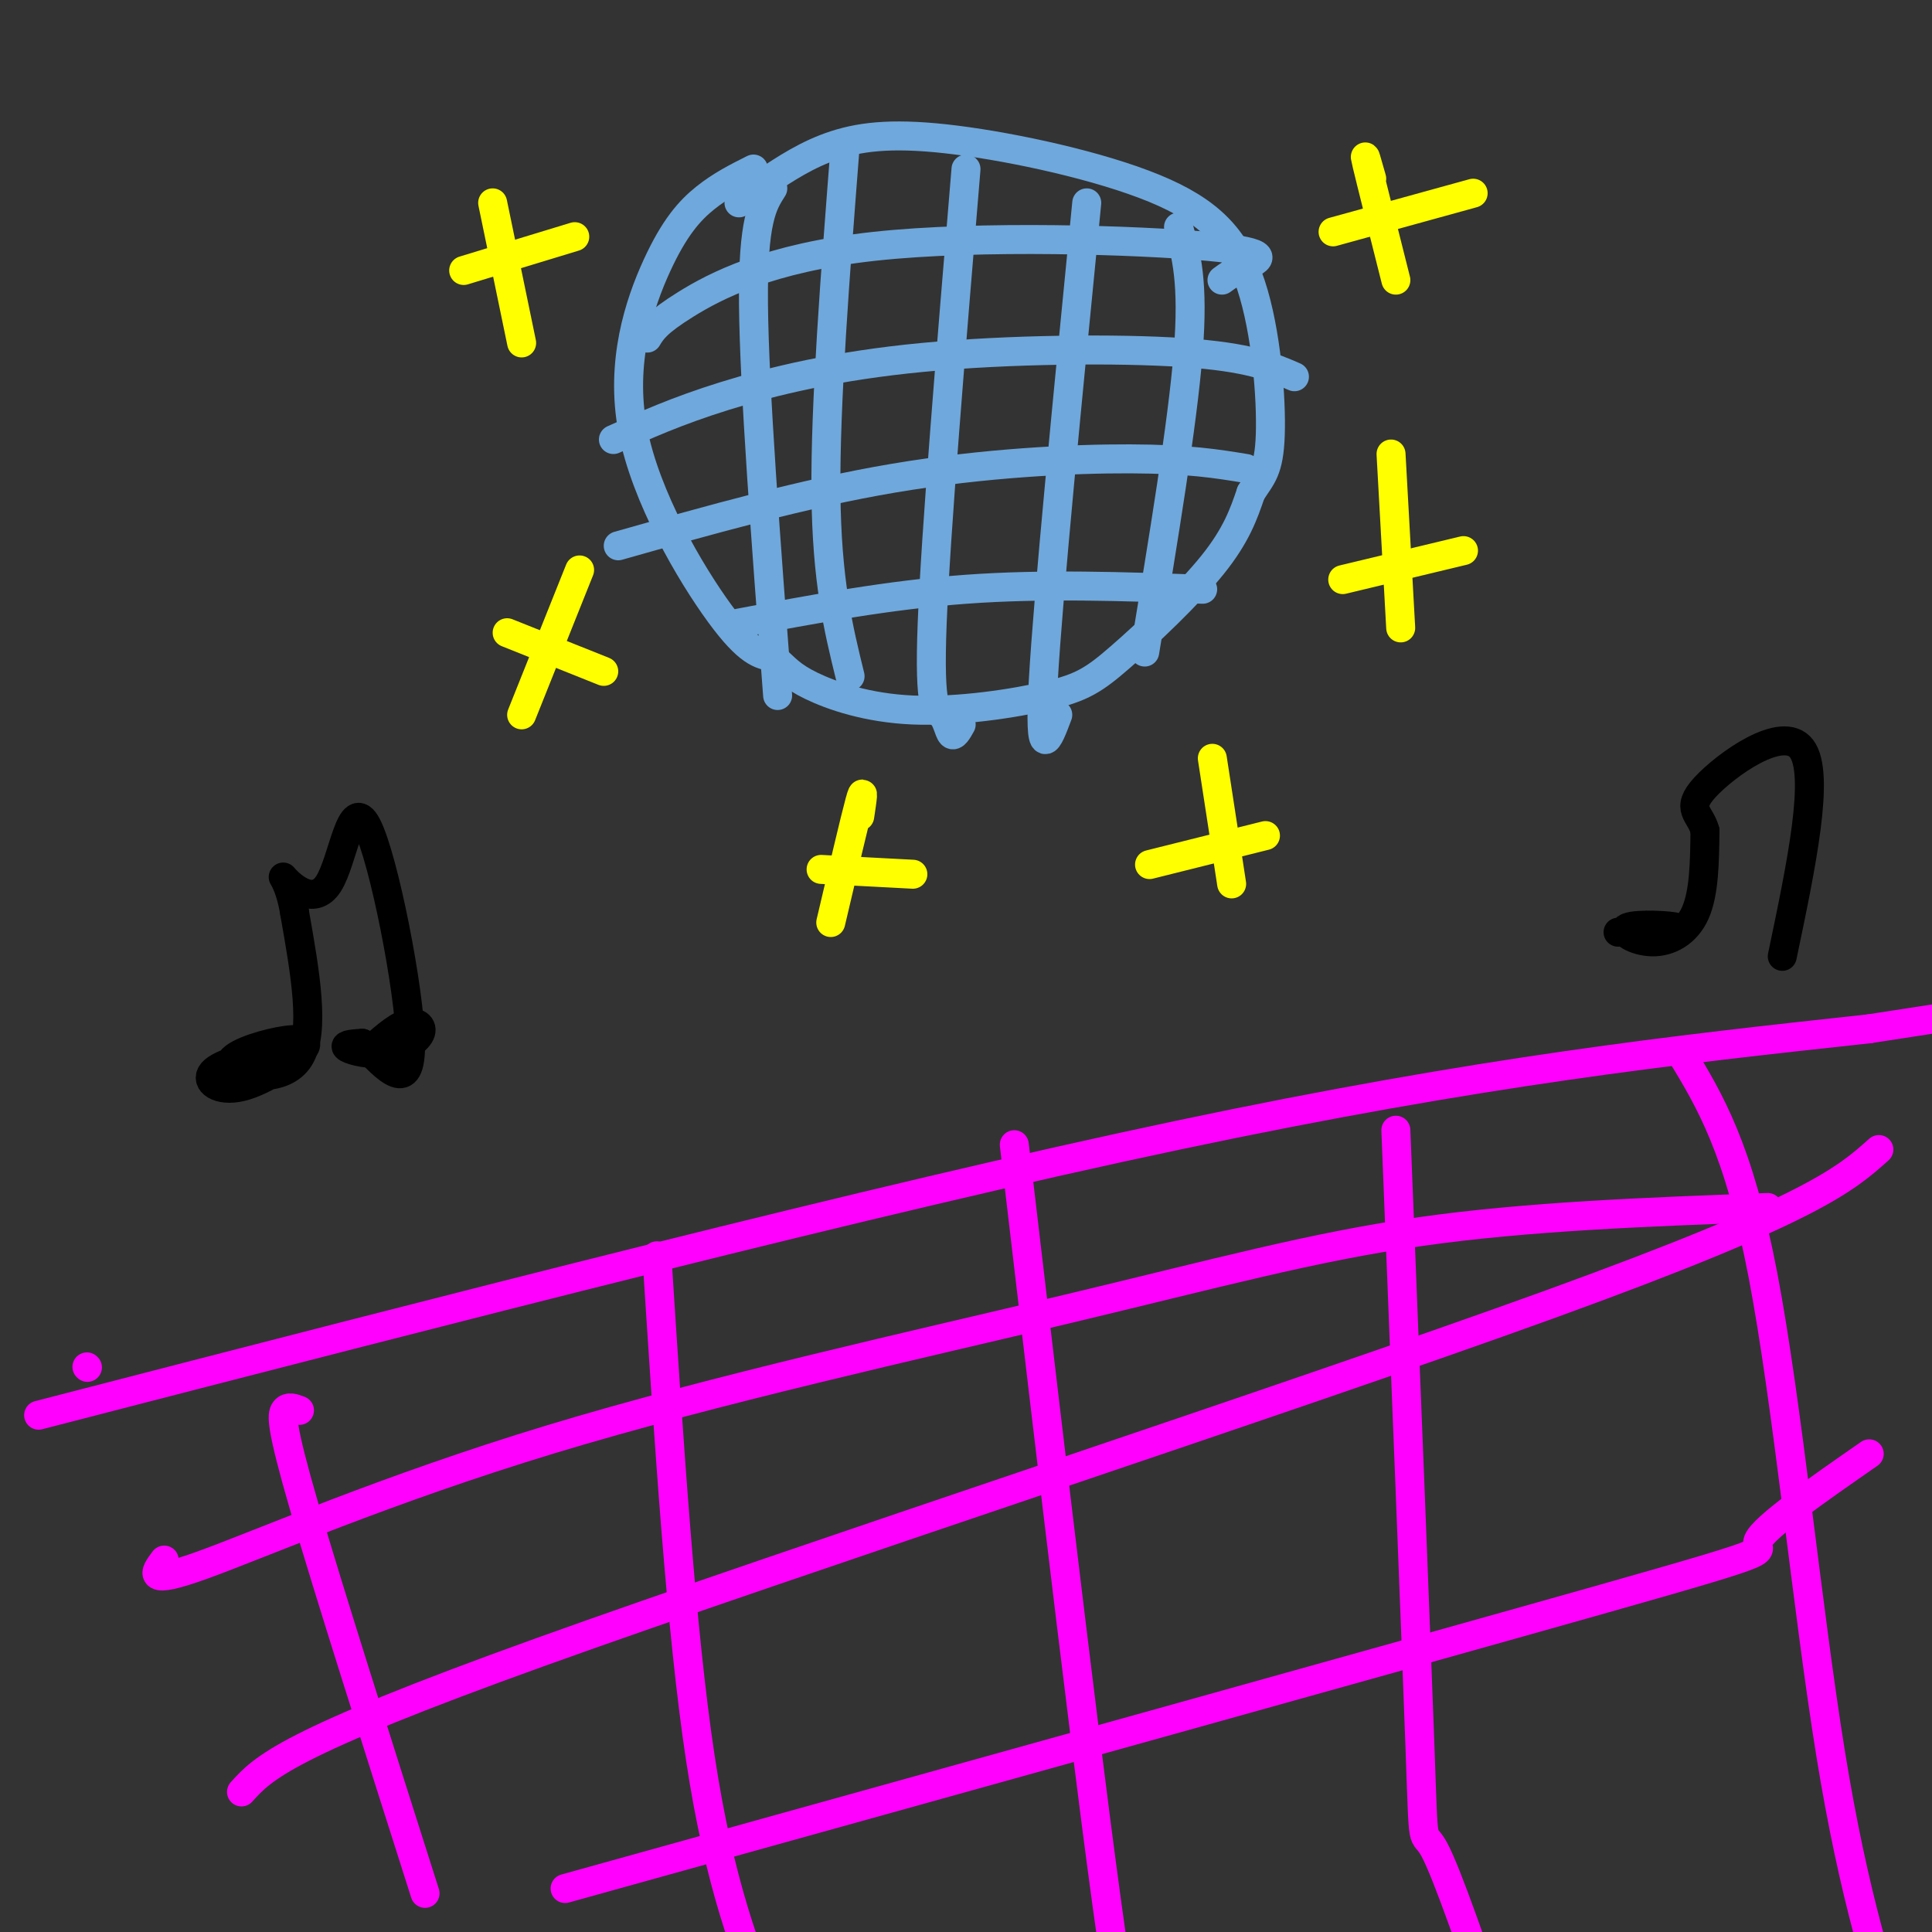
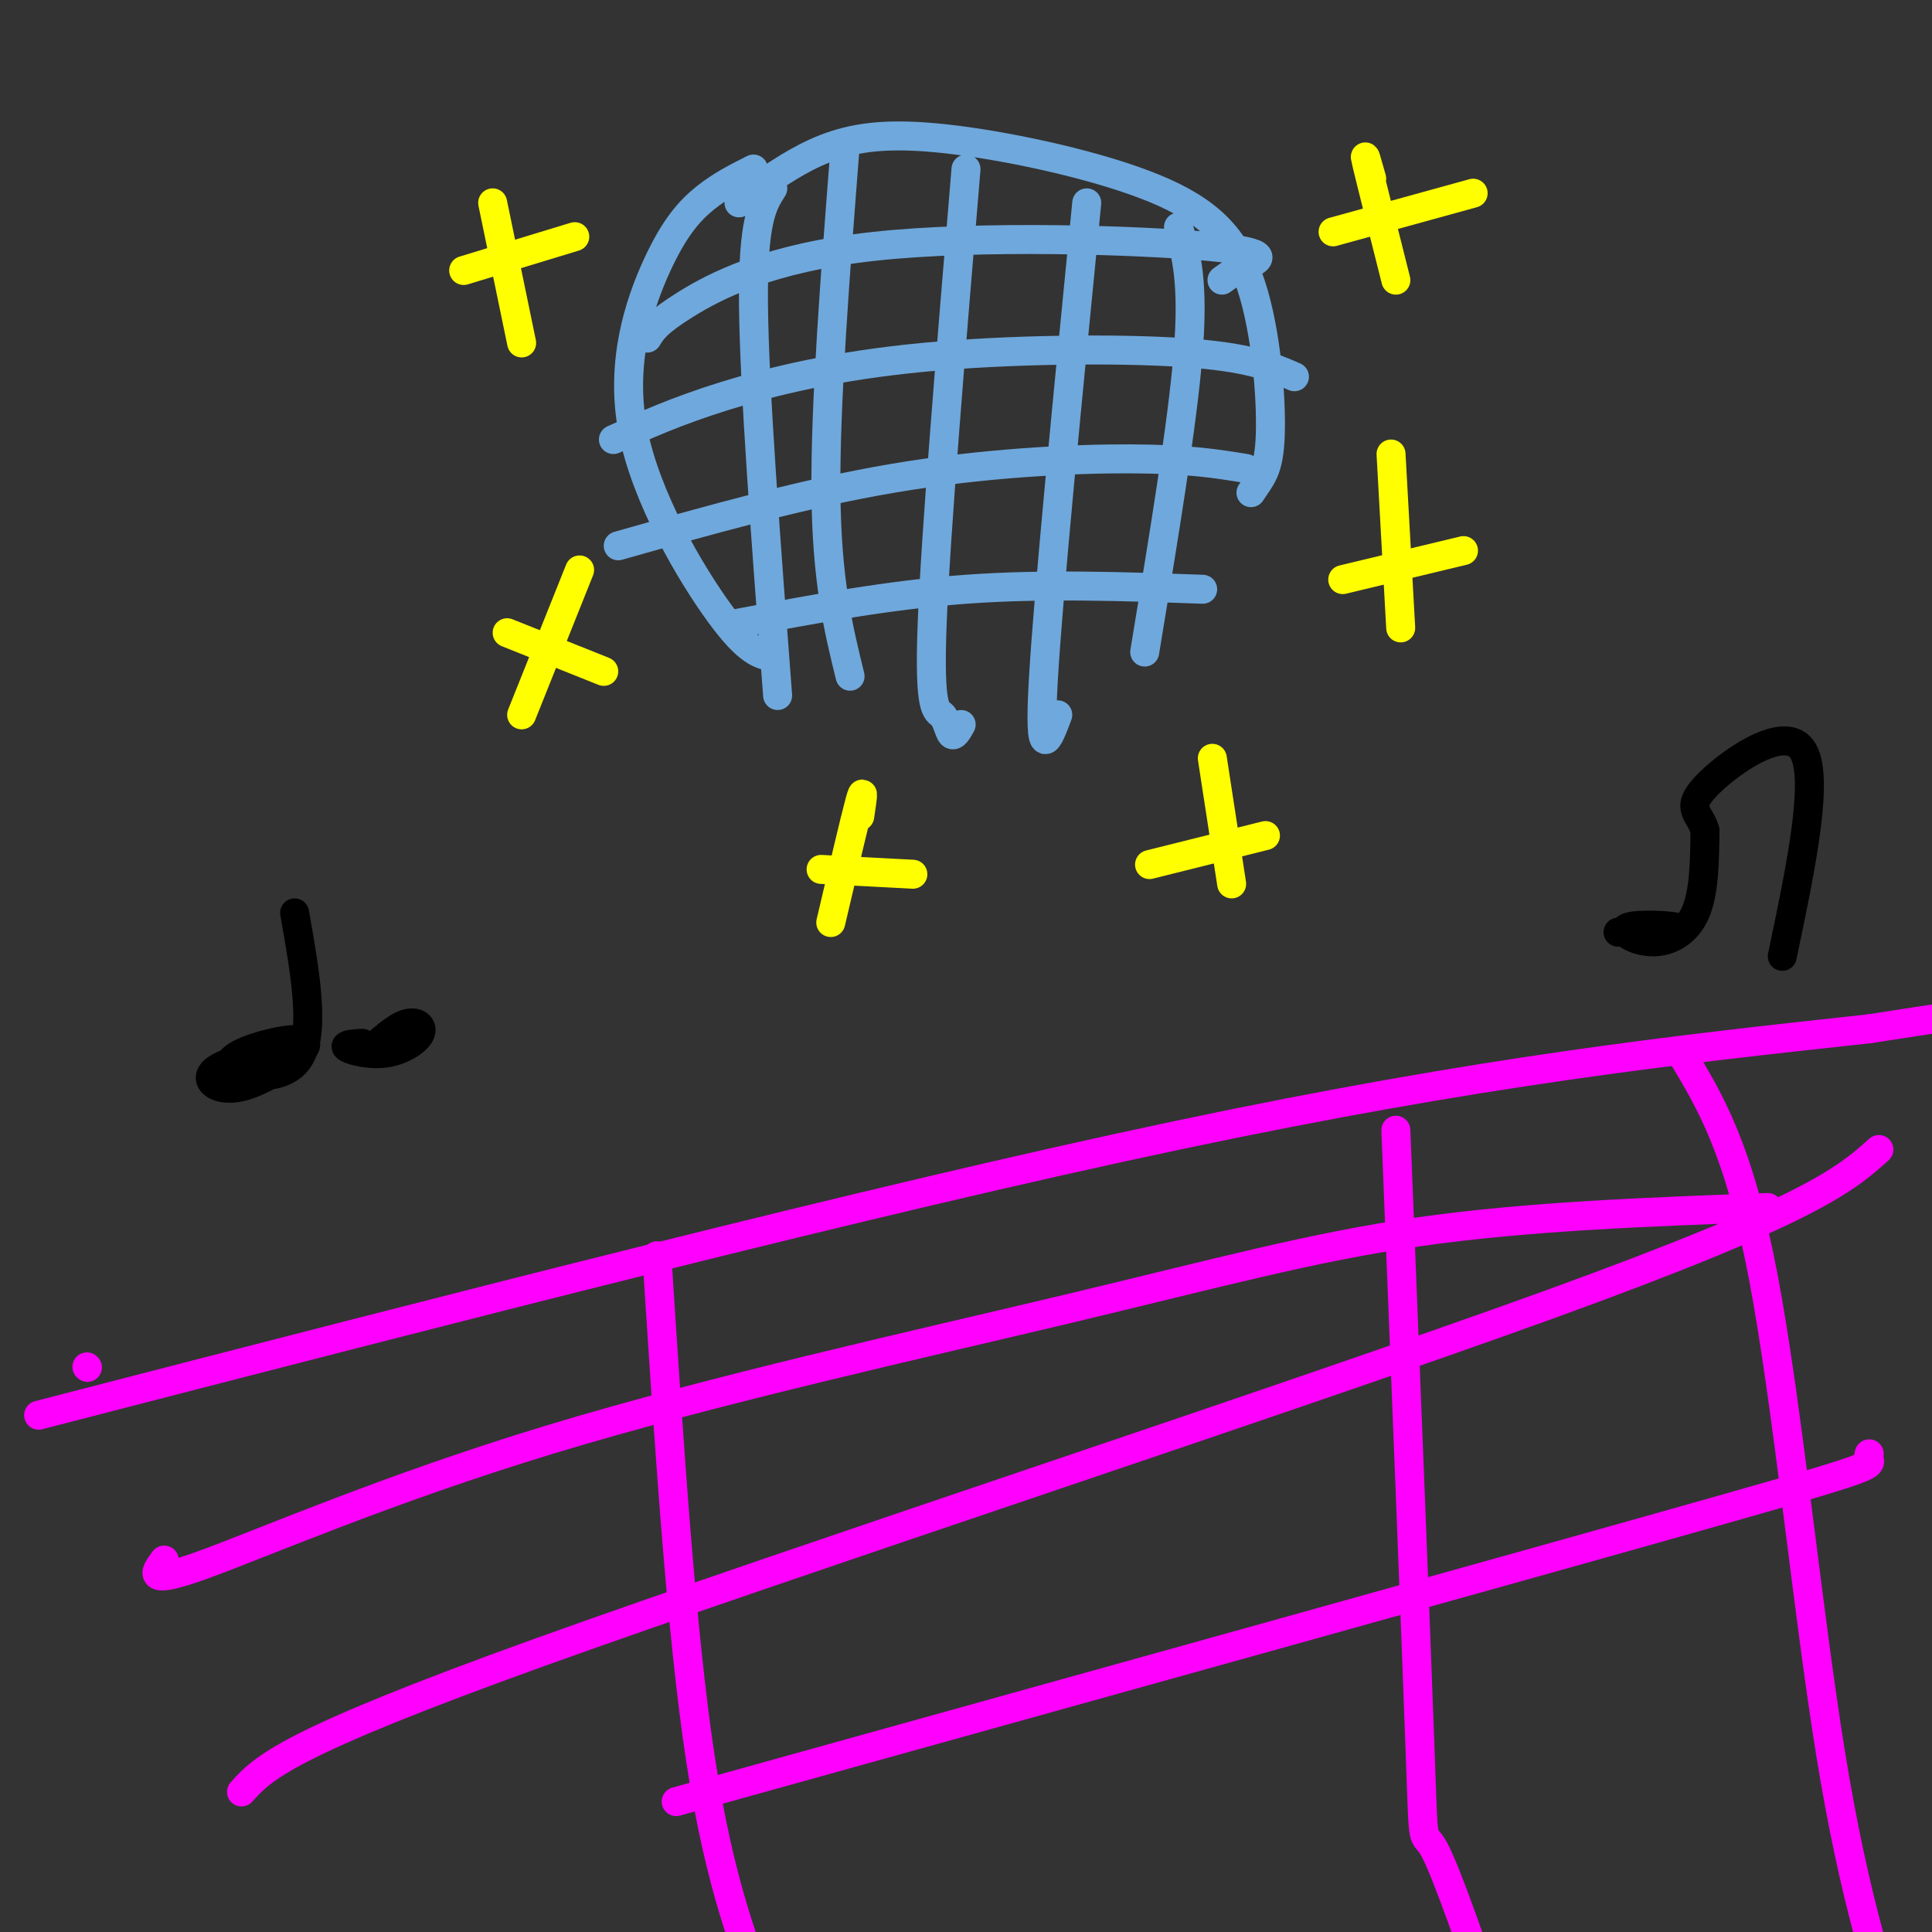
<svg xmlns="http://www.w3.org/2000/svg" viewBox="0 0 400 400" version="1.1">
  <rect x="0" y="0" width="400" height="400" fill="#333333" stroke="none" />
  <g fill="none" stroke="rgb(111,168,220)" stroke-width="6" stroke-linecap="round" stroke-linejoin="round">
    <path d="M156,35c-3.372,1.692 -6.743,3.384 -10,6c-3.257,2.616 -6.399,6.155 -10,14c-3.601,7.845 -7.662,19.997 -5,34c2.662,14.003 12.046,29.858 18,38c5.954,8.142 8.477,8.571 11,9" />
-     <path d="M160,136c2.649,2.416 3.772,3.954 8,6c4.228,2.046 11.561,4.598 21,5c9.439,0.402 20.984,-1.346 28,-3c7.016,-1.654 9.504,-3.215 15,-8c5.496,-4.785 13.999,-12.796 19,-19c5.001,-6.204 6.501,-10.602 8,-15" />
    <path d="M259,102c2.214,-3.439 3.750,-4.538 4,-12c0.250,-7.462 -0.787,-21.287 -4,-31c-3.213,-9.713 -8.604,-15.315 -20,-20c-11.396,-4.685 -28.799,-8.454 -41,-10c-12.201,-1.546 -19.200,-0.870 -25,1c-5.800,1.870 -10.400,4.935 -15,8" />
    <path d="M158,38c-3.333,2.000 -4.167,3.000 -5,4" />
    <path d="M175,30c-2.083,26.833 -4.167,53.667 -4,72c0.167,18.333 2.583,28.167 5,38" />
    <path d="M200,35c-3.137,37.708 -6.274,75.417 -7,94c-0.726,18.583 0.958,18.042 2,19c1.042,0.958 1.440,3.417 2,4c0.560,0.583 1.280,-0.708 2,-2" />
    <path d="M225,42c-4.000,40.667 -8.000,81.333 -9,99c-1.000,17.667 1.000,12.333 3,7" />
    <path d="M244,47c1.583,5.667 3.167,11.333 2,26c-1.167,14.667 -5.083,38.333 -9,62" />
    <path d="M160,39c-2.083,3.250 -4.167,6.500 -4,24c0.167,17.500 2.583,49.250 5,81" />
    <path d="M134,70c0.984,-1.627 1.968,-3.254 8,-7c6.032,-3.746 17.112,-9.612 39,-12c21.888,-2.388 54.585,-1.297 69,0c14.415,1.297 10.547,2.799 8,4c-2.547,1.201 -3.774,2.100 -5,3" />
    <path d="M127,91c6.554,-2.958 13.107,-5.917 23,-9c9.893,-3.083 23.125,-6.292 41,-8c17.875,-1.708 40.393,-1.917 54,-1c13.607,0.917 18.304,2.958 23,5" />
    <path d="M128,113c19.156,-5.422 38.311,-10.844 57,-14c18.689,-3.156 36.911,-4.044 49,-4c12.089,0.044 18.044,1.022 24,2" />
    <path d="M153,129c15.500,-2.917 31.000,-5.833 47,-7c16.000,-1.167 32.500,-0.583 49,0" />
  </g>
  <g fill="none" stroke="rgb(255,255,0)" stroke-width="6" stroke-linecap="round" stroke-linejoin="round">
    <path d="M102,42c0.000,0.000 6.000,29.000 6,29" />
    <path d="M96,56c0.000,0.000 23.000,-7.000 23,-7" />
    <path d="M120,118c0.000,0.000 -12.000,30.000 -12,30" />
    <path d="M105,131c0.000,0.000 20.000,8.000 20,8" />
    <path d="M178,169c0.500,-3.333 1.000,-6.667 0,-3c-1.000,3.667 -3.500,14.333 -6,25" />
    <path d="M170,180c0.000,0.000 19.000,1.000 19,1" />
    <path d="M251,157c0.000,0.000 4.000,26.000 4,26" />
    <path d="M238,179c0.000,0.000 24.000,-6.000 24,-6" />
    <path d="M288,94c0.000,0.000 2.000,36.000 2,36" />
    <path d="M278,120c0.000,0.000 25.000,-6.000 25,-6" />
    <path d="M284,37c-0.917,-3.250 -1.833,-6.500 -1,-3c0.833,3.500 3.417,13.750 6,24" />
    <path d="M276,48c0.000,0.000 29.000,-8.000 29,-8" />
  </g>
  <g fill="none" stroke="rgb(255,0,255)" stroke-width="6" stroke-linecap="round" stroke-linejoin="round">
    <path d="M18,283c0.000,0.000 0.100,0.100 0.1,0.1" />
    <path d="M8,293c86.417,-22.333 172.833,-44.667 236,-58c63.167,-13.333 103.083,-17.667 143,-22" />
    <path d="M387,213c23.833,-3.667 11.917,-1.833 0,0" />
    <path d="M389,238c-6.867,6.156 -13.733,12.311 -68,32c-54.267,19.689 -155.933,52.911 -209,72c-53.067,19.089 -57.533,24.044 -62,29" />
-     <path d="M387,301c-10.933,7.600 -21.867,15.200 -23,18c-1.133,2.800 7.533,0.800 -32,12c-39.533,11.200 -127.267,35.600 -215,60" />
+     <path d="M387,301c-1.133,2.800 7.533,0.800 -32,12c-39.533,11.200 -127.267,35.600 -215,60" />
    <path d="M34,323c-1.997,2.668 -3.994,5.337 8,1c11.994,-4.337 37.978,-15.678 72,-26c34.022,-10.322 76.083,-19.625 107,-27c30.917,-7.375 50.691,-12.821 73,-16c22.309,-3.179 47.155,-4.089 72,-5" />
-     <path d="M62,292c-1.156,-0.444 -2.311,-0.889 -3,0c-0.689,0.889 -0.911,3.111 4,20c4.911,16.889 14.956,48.444 25,80" />
    <path d="M136,260c2.500,38.833 5.000,77.667 9,104c4.000,26.333 9.500,40.167 15,54" />
-     <path d="M210,237c8.167,69.417 16.333,138.833 21,170c4.667,31.167 5.833,24.083 7,17" />
    <path d="M289,234c2.089,52.556 4.178,105.111 5,128c0.822,22.889 0.378,16.111 3,21c2.622,4.889 8.311,21.444 14,38" />
    <path d="M348,218c5.978,9.844 11.956,19.689 17,46c5.044,26.311 9.156,69.089 14,99c4.844,29.911 10.422,46.956 16,64" />
  </g>
  <g fill="none" stroke="rgb(0,0,0)" stroke-width="6" stroke-linecap="round" stroke-linejoin="round">
    <path d="M58,217c-6.171,1.547 -12.341,3.095 -14,5c-1.659,1.905 1.195,4.168 6,3c4.805,-1.168 11.561,-5.766 13,-8c1.439,-2.234 -2.439,-2.104 -7,-1c-4.561,1.104 -9.805,3.182 -8,5c1.805,1.818 10.659,3.377 14,-2c3.341,-5.377 1.171,-17.688 -1,-30" />
-     <path d="M61,189c-1.071,-6.674 -3.248,-8.360 -2,-7c1.248,1.360 5.922,5.767 9,1c3.078,-4.767 4.559,-18.706 8,-12c3.441,6.706 8.840,34.059 9,45c0.160,10.941 -4.920,5.471 -10,0" />
    <path d="M75,216c-2.592,0.115 -4.073,0.401 -3,1c1.073,0.599 4.700,1.511 8,1c3.300,-0.511 6.273,-2.445 7,-4c0.727,-1.555 -0.792,-2.730 -3,-2c-2.208,0.730 -5.104,3.365 -8,6" />
    <path d="M335,193c6.287,-0.311 12.574,-0.622 12,-1c-0.574,-0.378 -8.010,-0.823 -10,0c-1.990,0.823 1.464,2.914 5,3c3.536,0.086 7.153,-1.833 9,-6c1.847,-4.167 1.923,-10.584 2,-17" />
    <path d="M353,172c-0.929,-3.679 -4.250,-4.375 0,-9c4.250,-4.625 16.071,-13.179 20,-8c3.929,5.179 -0.036,24.089 -4,43" />
  </g>
</svg>